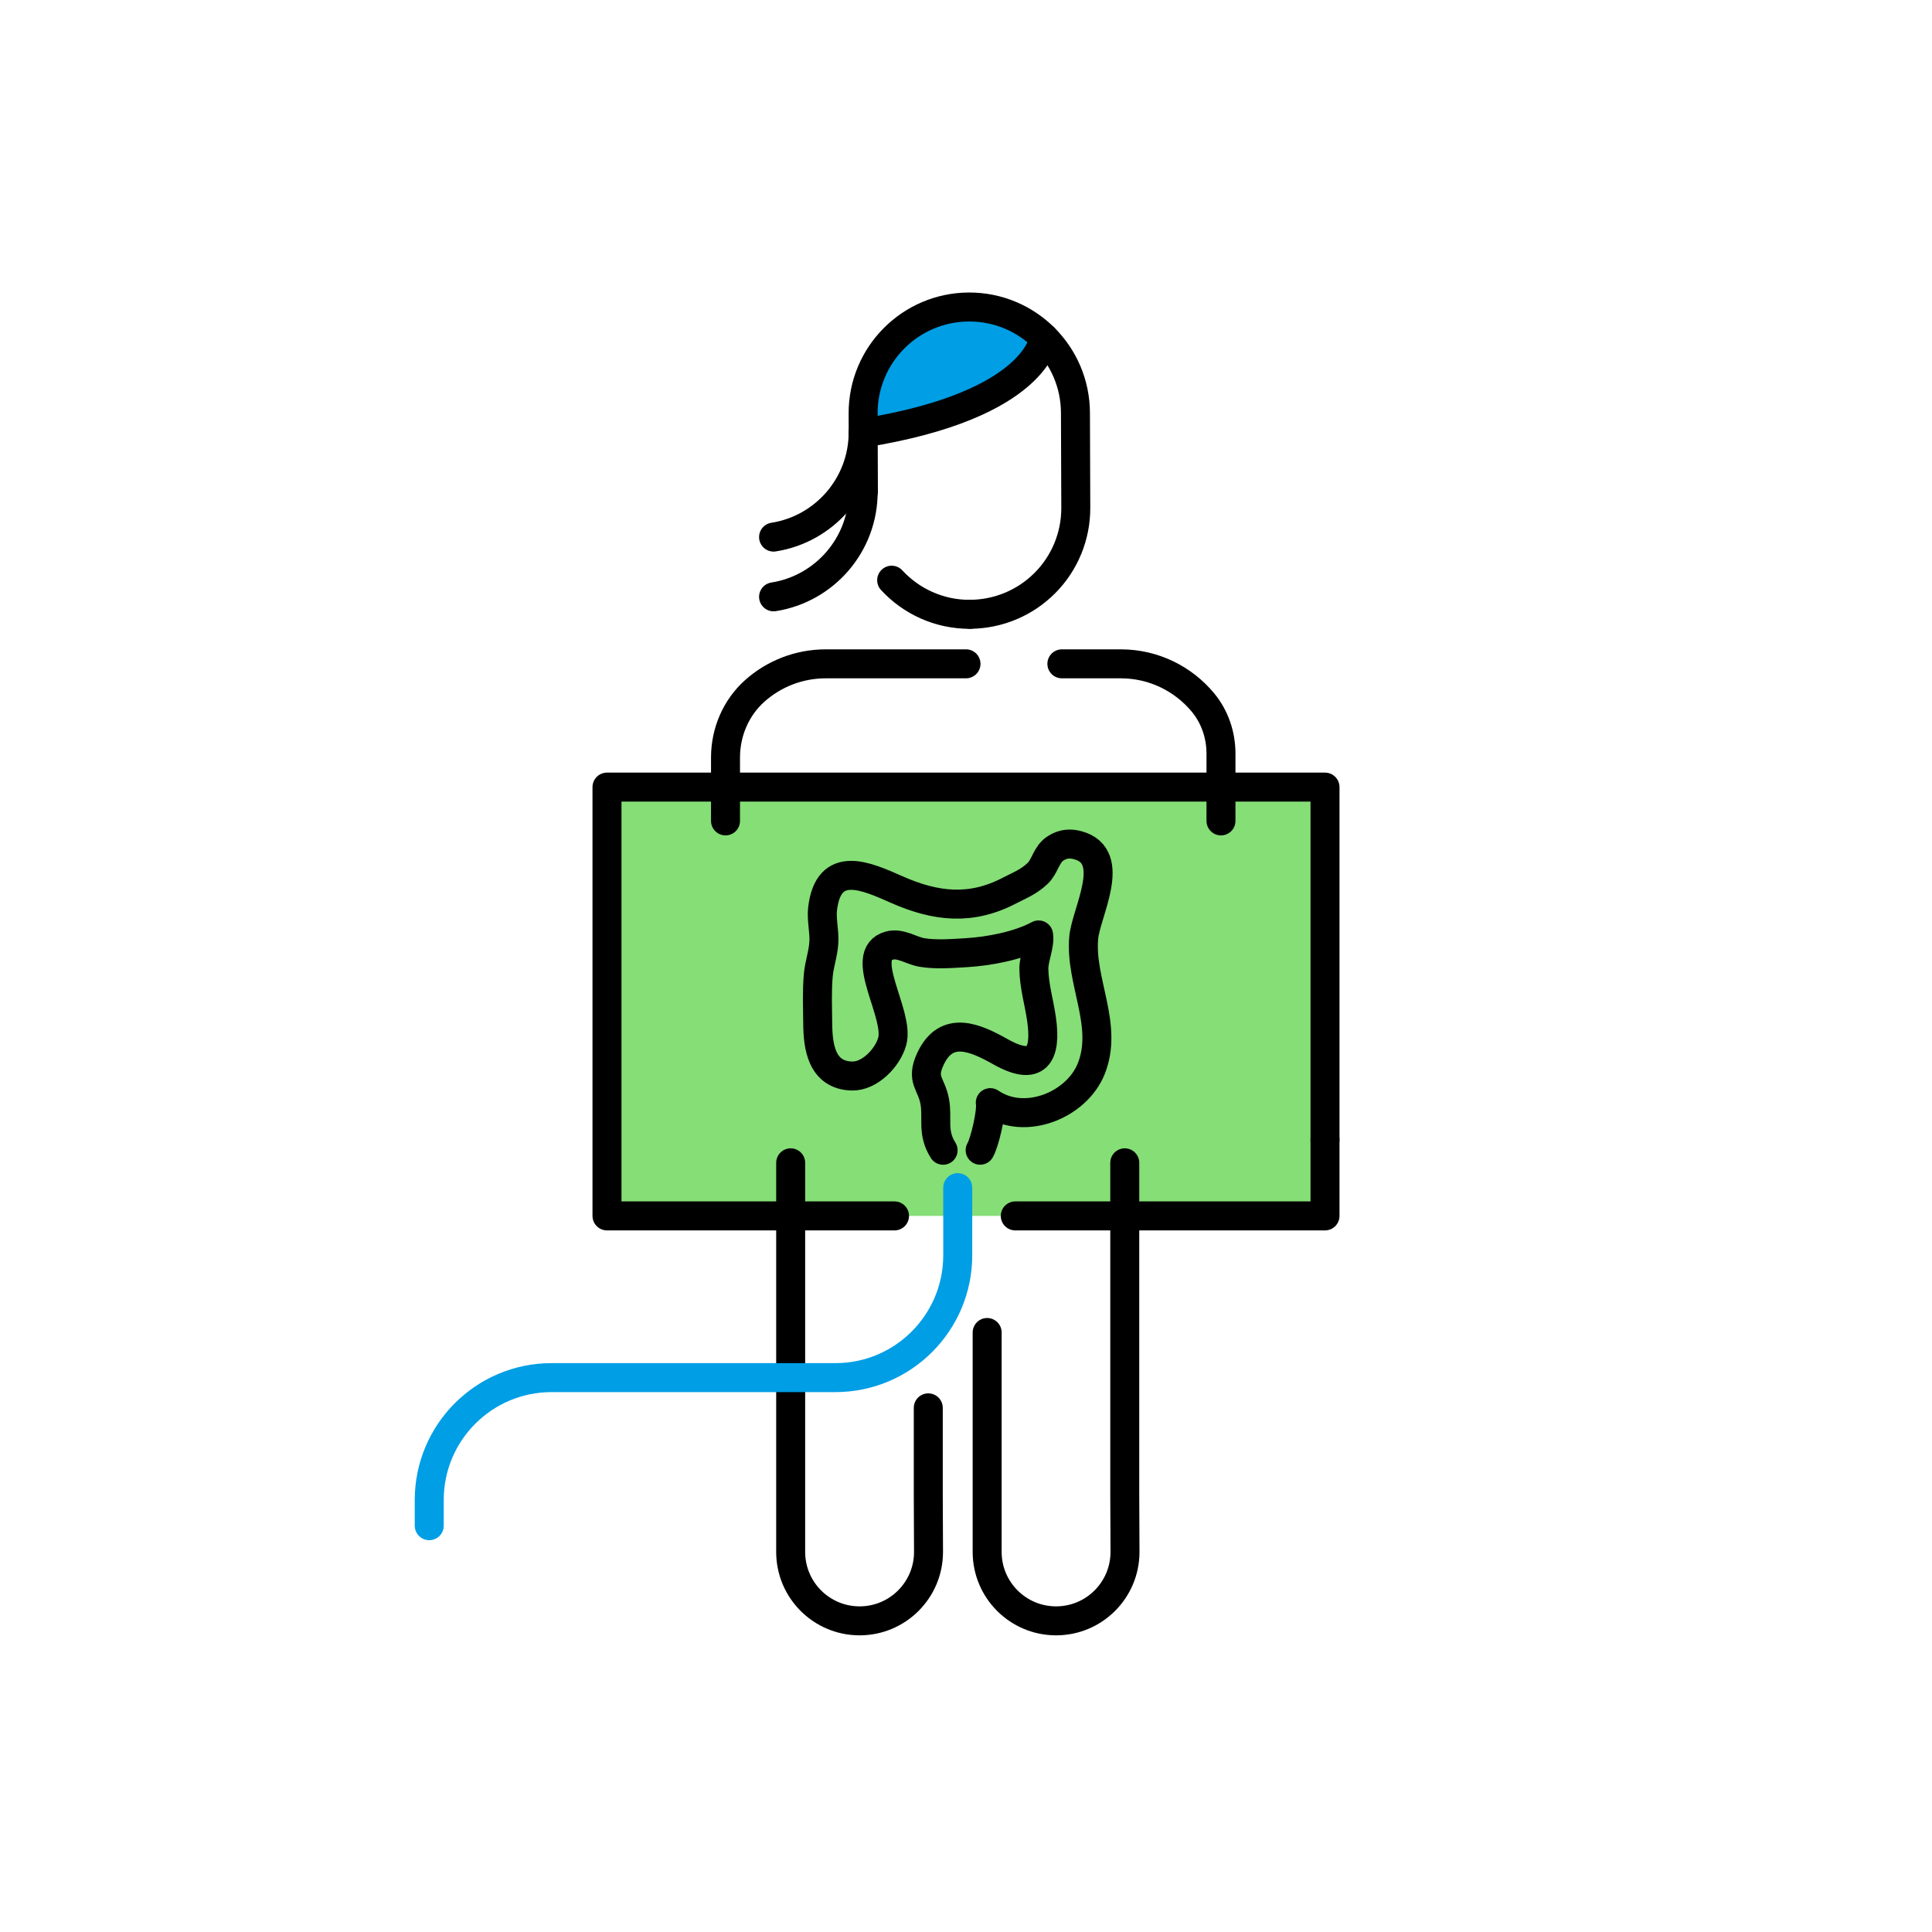
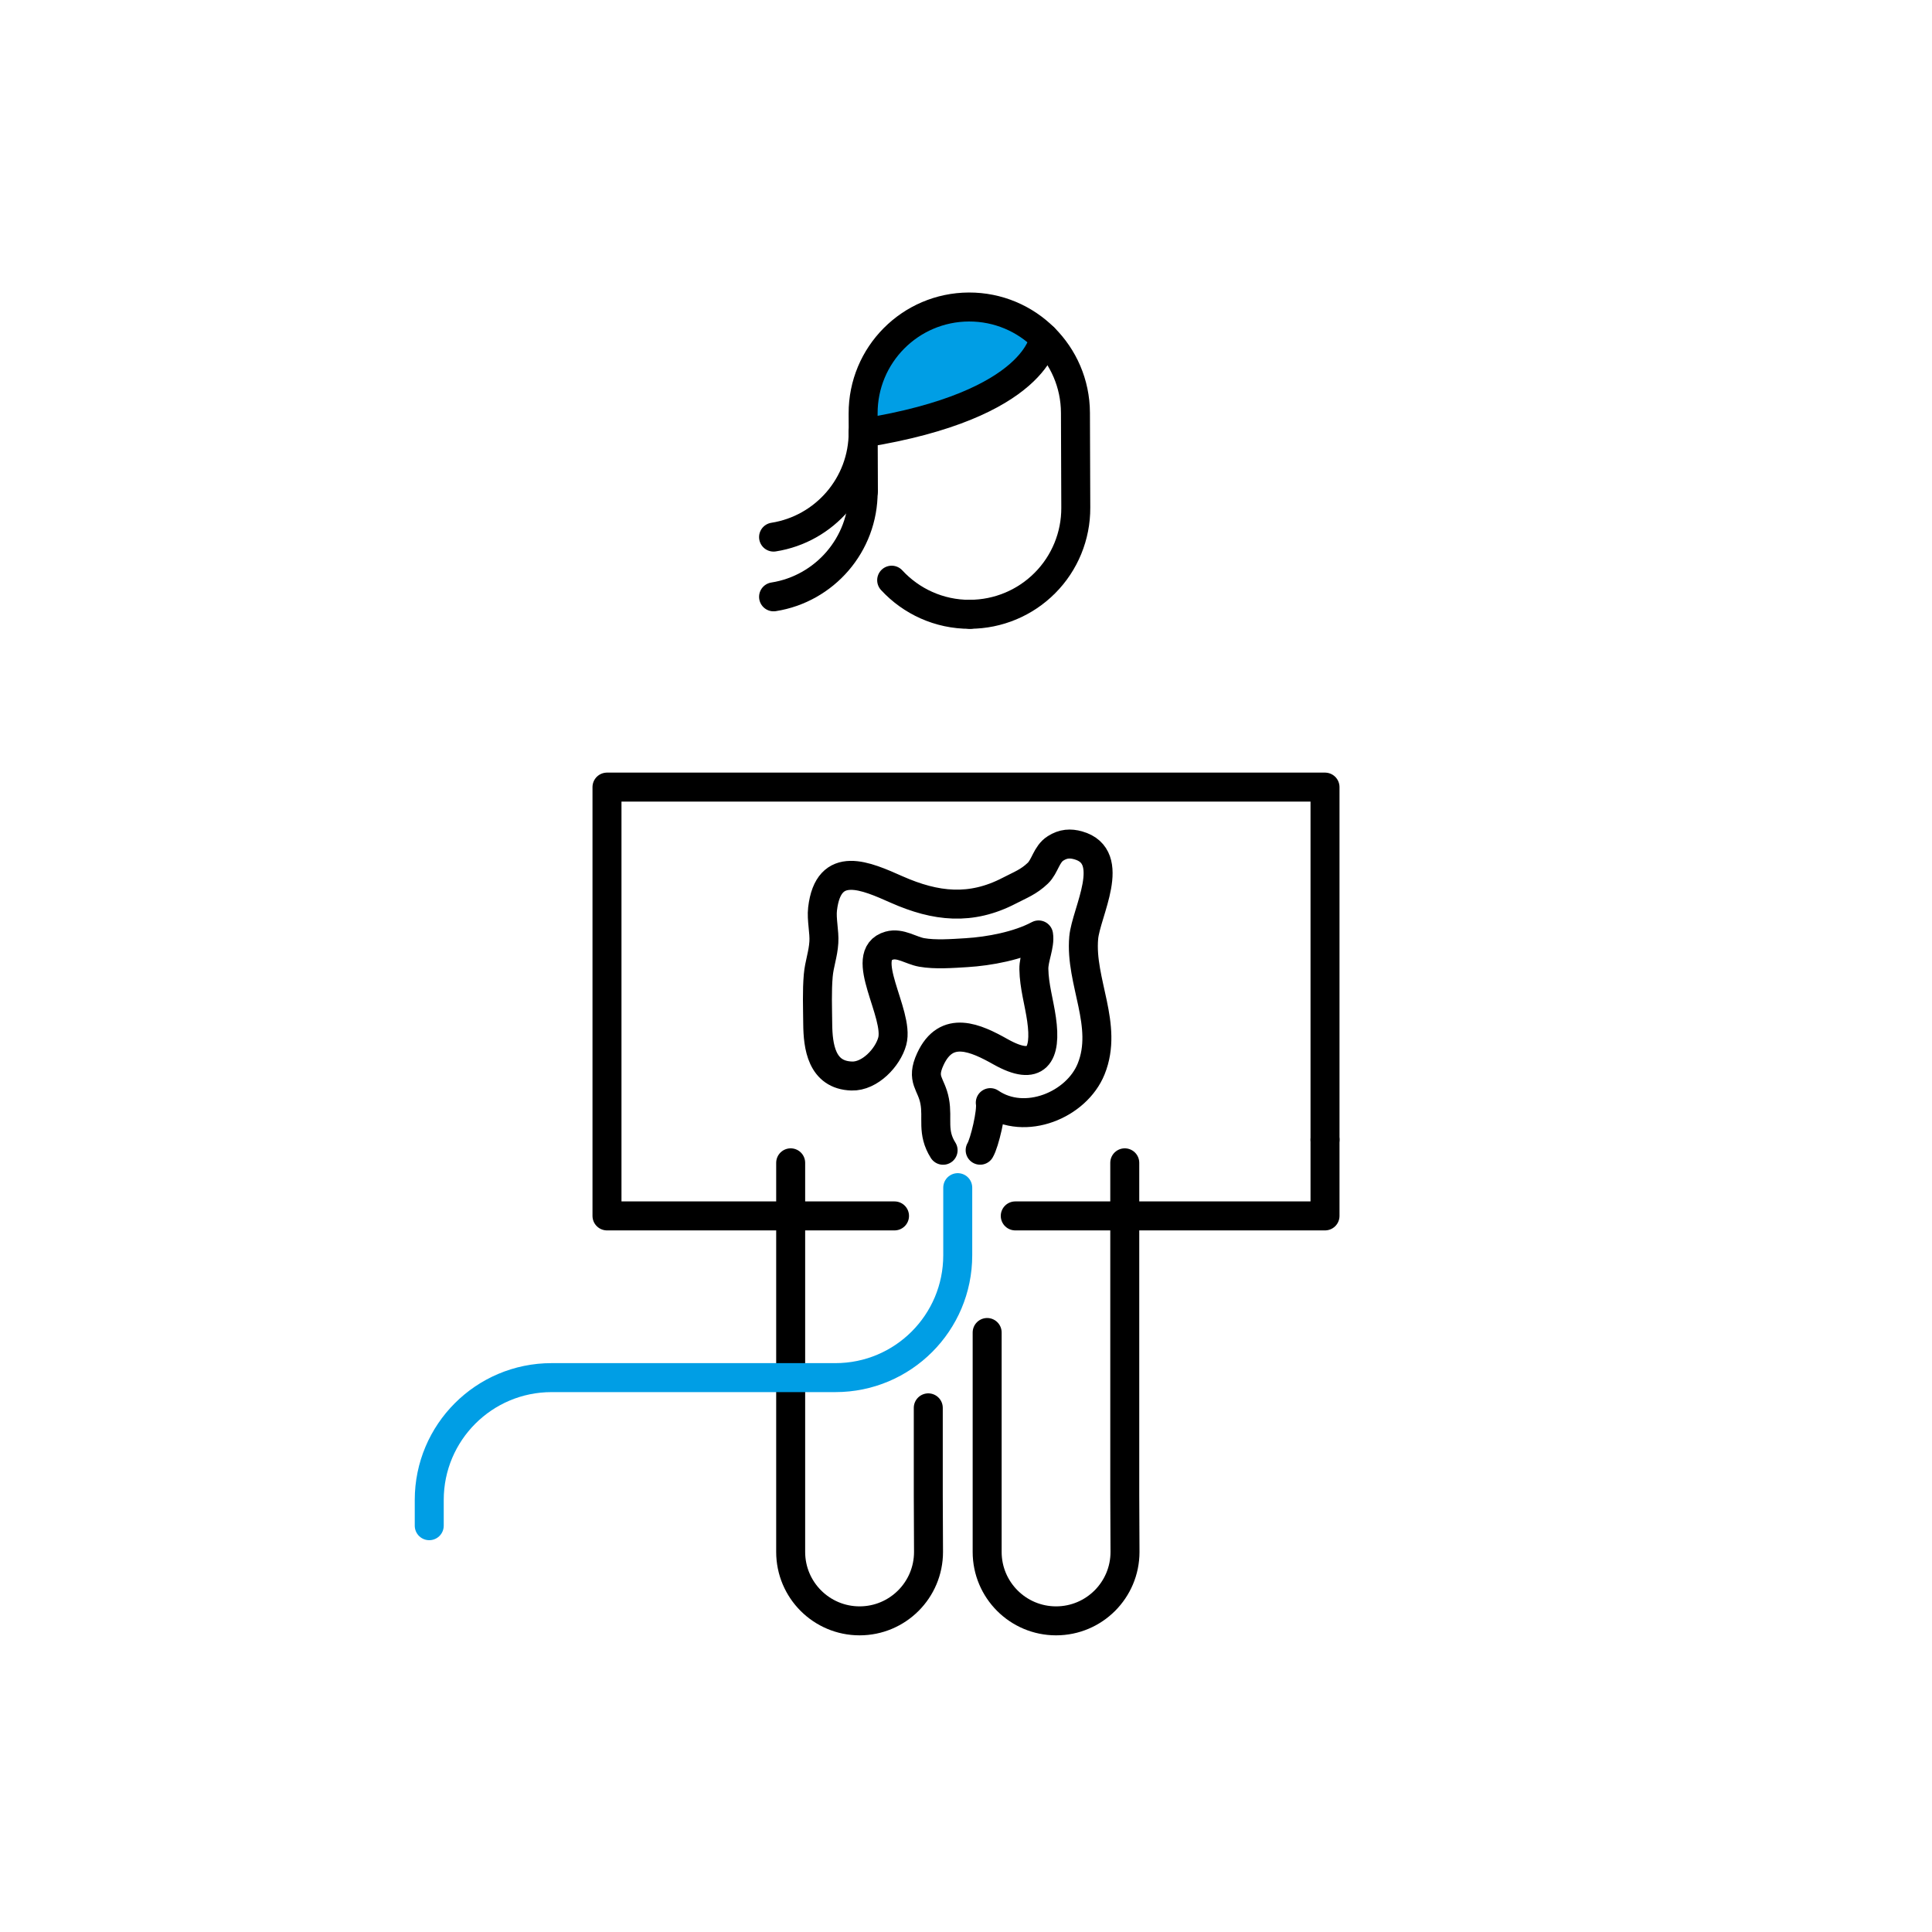
<svg xmlns="http://www.w3.org/2000/svg" width="400" height="400" viewBox="0 0 400 400" fill="none">
-   <path d="M274.34 162.961H125.67V251.741H274.34V162.961Z" fill="#85DE76" />
  <path d="M185.2 251.741H162.83H125.67V229.551V207.351V185.151V162.961H162.83H200H237.17H274.33V185.151V207.351V235.971" stroke="black" stroke-width="6" stroke-miterlimit="10" stroke-linecap="round" stroke-linejoin="round" />
  <path d="M202.93 238.139C203.84 236.629 205.37 230.149 205.03 228.289C212.22 233.209 222.89 228.789 225.91 221.319C229.56 212.289 223.57 203.259 224.37 194.159C224.83 188.919 231.51 177.359 223.23 175.019C221.59 174.559 220.12 174.639 218.54 175.649C216.64 176.849 216.36 179.359 214.87 180.789C212.95 182.619 211.26 183.209 208.95 184.409C201.01 188.529 193.77 187.759 185.65 184.169C179.39 181.399 171.51 177.769 170.3 188.199C170.05 190.349 170.71 192.949 170.57 195.089C170.42 197.569 169.62 199.569 169.41 201.979C169.13 205.179 169.27 208.669 169.3 211.959C169.34 216.579 170.06 222.589 176.34 222.779C180.09 222.899 183.81 218.959 184.73 215.579C186.27 209.939 177.44 197.649 184.12 195.779C186.39 195.139 188.63 196.799 190.81 197.189C193.6 197.689 197.18 197.419 200.11 197.239C204.84 196.949 210.8 195.829 215.03 193.569C215.37 195.669 214.01 198.409 214.05 200.639C214.11 204.209 215.14 207.499 215.64 211.019C216.71 218.459 214.65 221.969 207.17 217.769C202.03 214.879 195.94 212.059 192.61 219.289C190.62 223.609 192.83 224.289 193.52 228.019C194.19 231.609 192.89 234.399 195.26 238.149" stroke="black" stroke-width="6" stroke-miterlimit="10" stroke-linecap="round" stroke-linejoin="round" />
-   <path d="M219.85 137.439C219.85 137.439 225.91 137.439 226.37 137.439H232.03C238.88 137.439 244.99 140.549 249.05 145.429C251.51 148.399 252.79 152.169 252.79 156.029V169.959" stroke="black" stroke-width="6" stroke-miterlimit="10" stroke-linecap="round" stroke-linejoin="round" />
  <path d="M192.19 291.48V309.56L192.24 321.31C192.24 329.19 185.85 335.58 177.97 335.58C170.09 335.58 163.7 329.19 163.7 321.31V300.38V240.75" stroke="black" stroke-width="6" stroke-miterlimit="10" stroke-linecap="round" stroke-linejoin="round" />
  <path d="M232.87 240.75V309.56L232.92 321.31C232.92 329.19 226.53 335.58 218.65 335.58C210.77 335.58 204.38 329.19 204.38 321.31V300.38V275.88" stroke="black" stroke-width="6" stroke-miterlimit="10" stroke-linecap="round" stroke-linejoin="round" />
  <path d="M198.29 245.891V259.891C198.29 273.881 186.95 285.221 172.96 285.221H114.2C100.21 285.221 88.87 296.561 88.87 310.551V315.881" stroke="#009EE5" stroke-width="6" stroke-miterlimit="10" stroke-linecap="round" stroke-linejoin="round" />
  <path d="M210.2 251.741H237.17H260.19H274.33V235.971" stroke="black" stroke-width="6" stroke-miterlimit="10" stroke-linecap="round" stroke-linejoin="round" />
-   <path d="M200 137.439C200 137.439 177.11 137.439 176.64 137.439H170.98C165.34 137.439 160.19 139.549 156.28 143.029C152.36 146.519 150.21 151.589 150.21 156.829V169.959" stroke="black" stroke-width="6" stroke-miterlimit="10" stroke-linecap="round" stroke-linejoin="round" />
  <path d="M192.23 66.309L182.69 74.149L178.71 84.949L180.71 89.409L194.77 86.529L207.28 81.579L212.41 76.319L213.75 71.019L213.15 66.279L202.26 63.619L192.23 66.309Z" fill="#009EE5" />
  <path d="M200.83 127.191C194.42 127.211 188.64 124.491 184.61 120.121" stroke="black" stroke-width="6" stroke-miterlimit="10" stroke-linecap="round" stroke-linejoin="round" />
  <path d="M178.76 101.721L178.7 85.621C178.66 73.481 188.46 63.611 200.6 63.561C212.74 63.521 222.61 73.321 222.66 85.461L222.73 105.131C222.75 110.961 220.46 116.561 216.35 120.691C212.24 124.831 206.66 127.161 200.83 127.181" stroke="black" stroke-width="6" stroke-miterlimit="10" stroke-linecap="round" stroke-linejoin="round" />
  <path d="M216.16 69.939C216.16 69.939 214.97 83.85 178.71 89.659" stroke="black" stroke-width="6" stroke-miterlimit="10" stroke-linecap="round" stroke-linejoin="round" />
  <path d="M178.71 101.779C178.75 112.779 170.7 121.919 160.16 123.569" stroke="black" stroke-width="6" stroke-miterlimit="10" stroke-linecap="round" stroke-linejoin="round" />
  <path d="M178.71 89.41C178.75 100.41 170.7 109.55 160.16 111.2" stroke="black" stroke-width="6" stroke-miterlimit="10" stroke-linecap="round" stroke-linejoin="round" />
</svg>